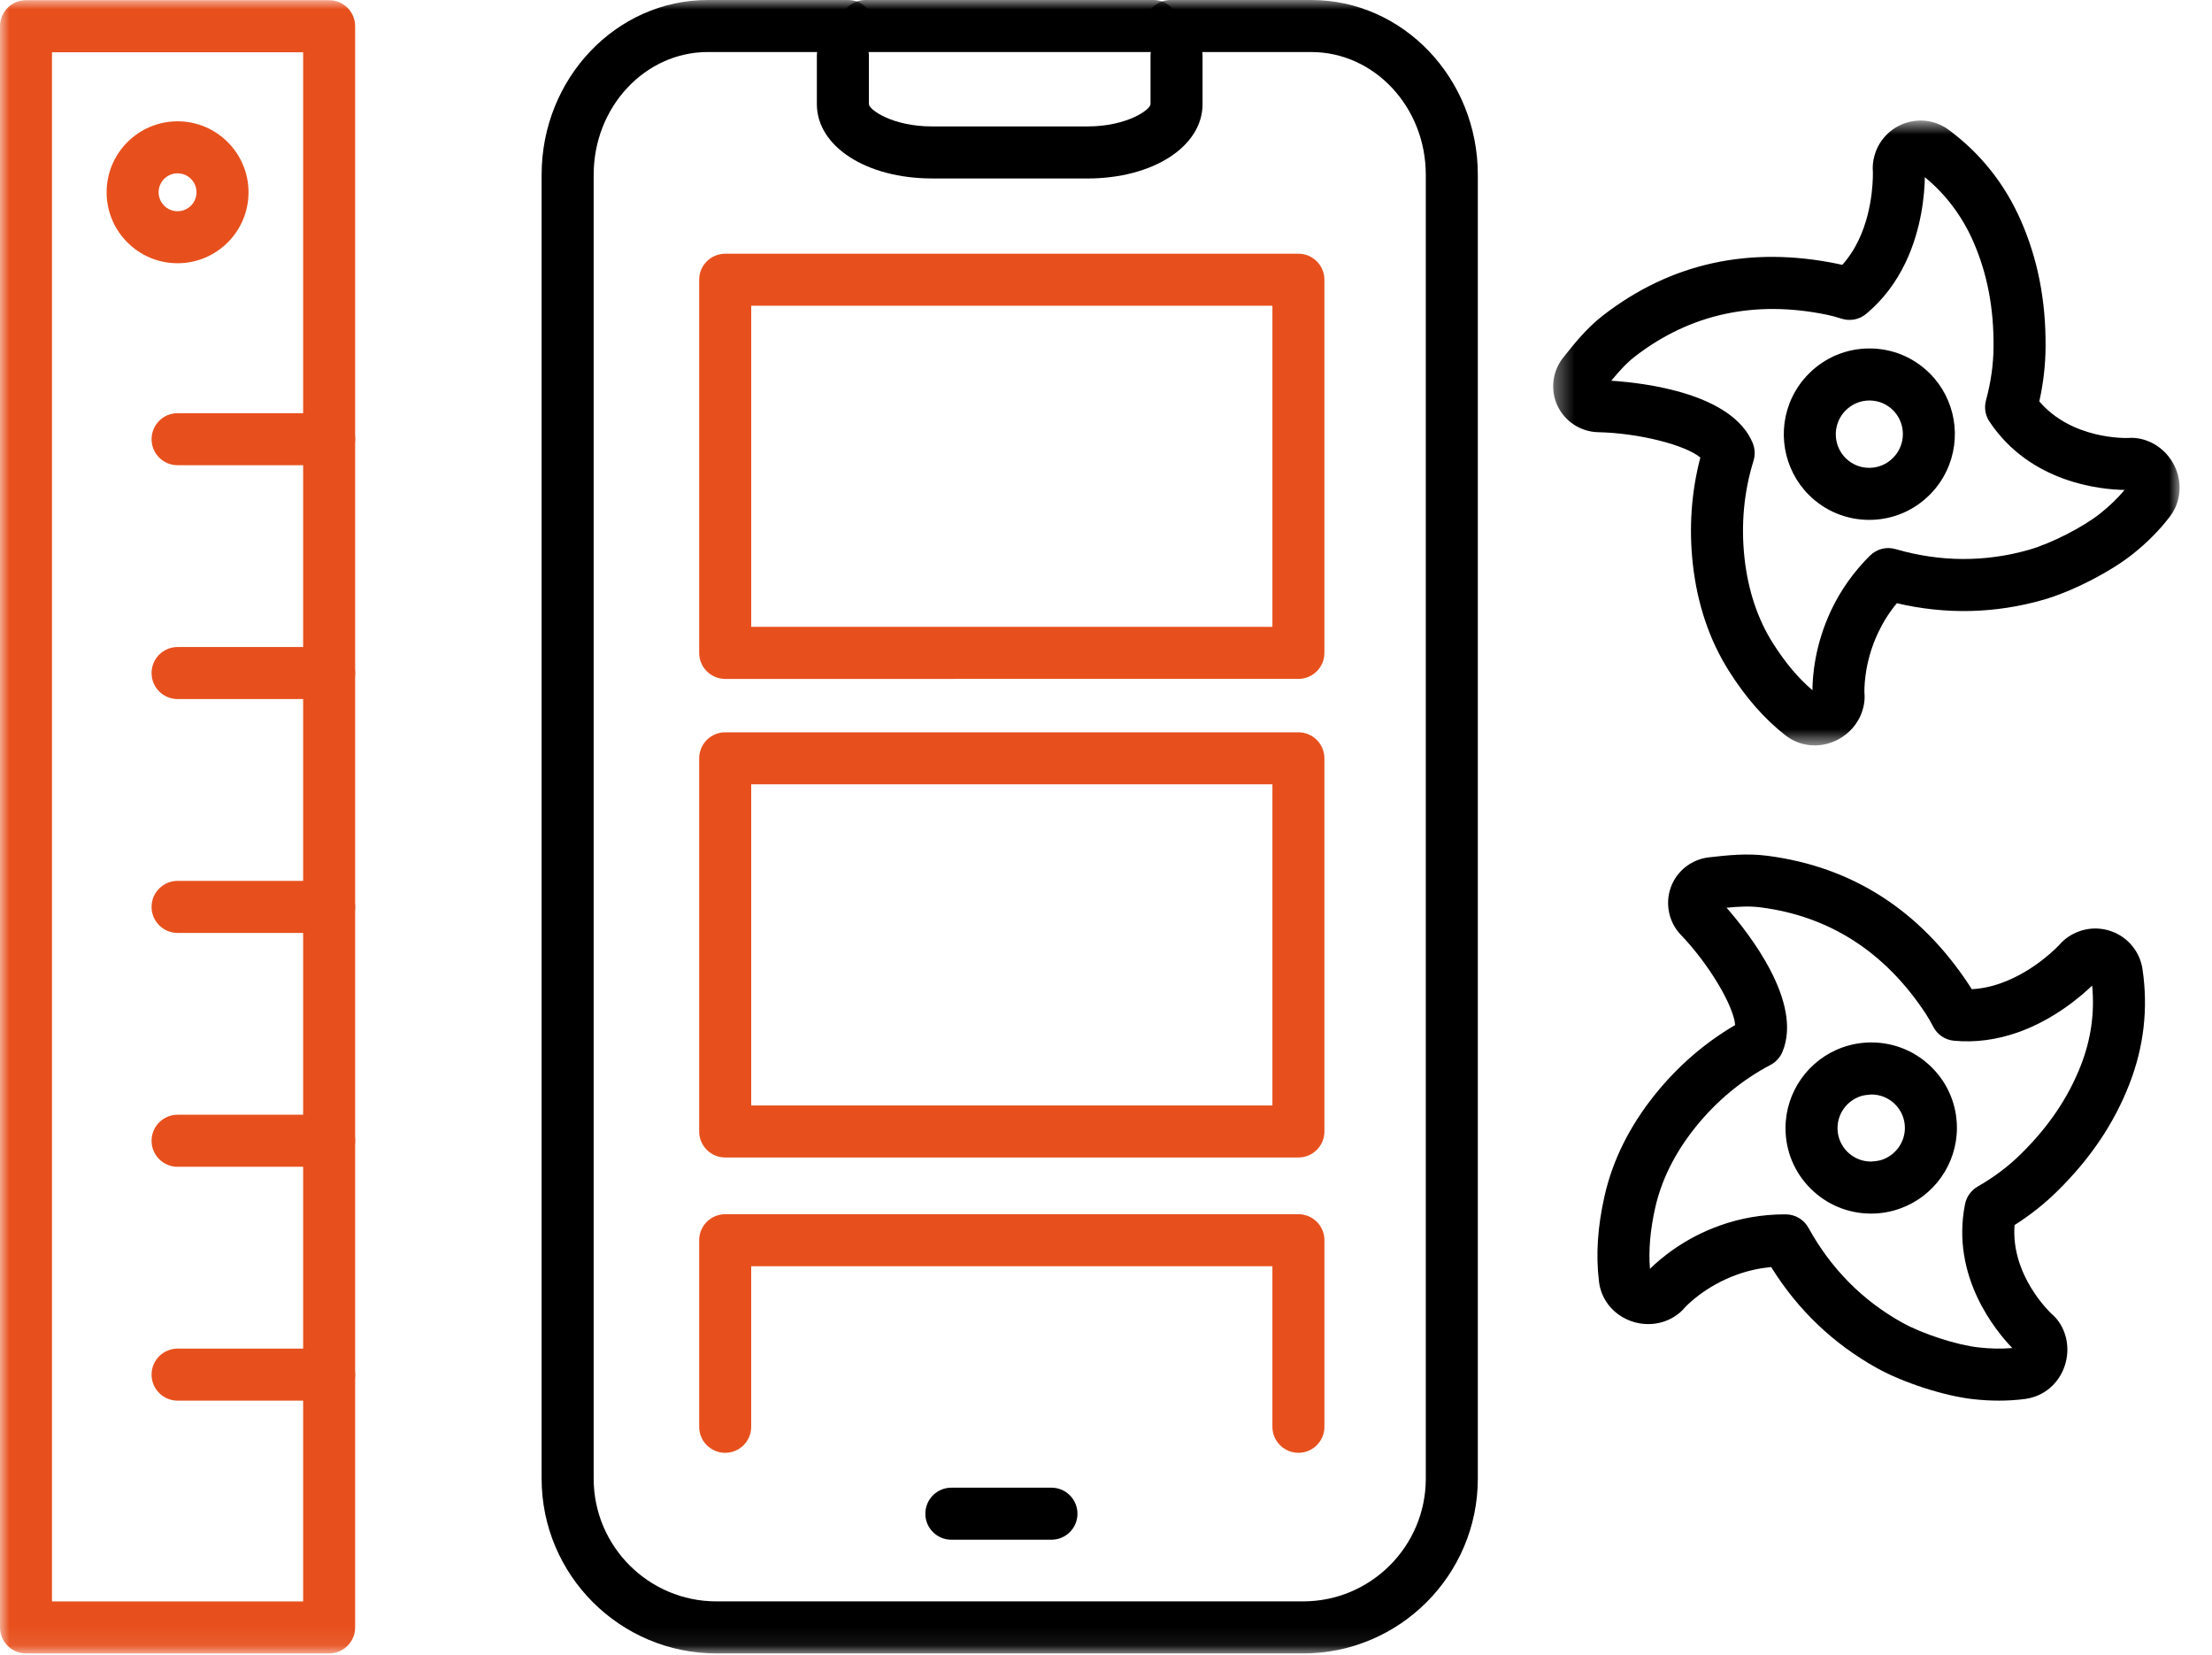
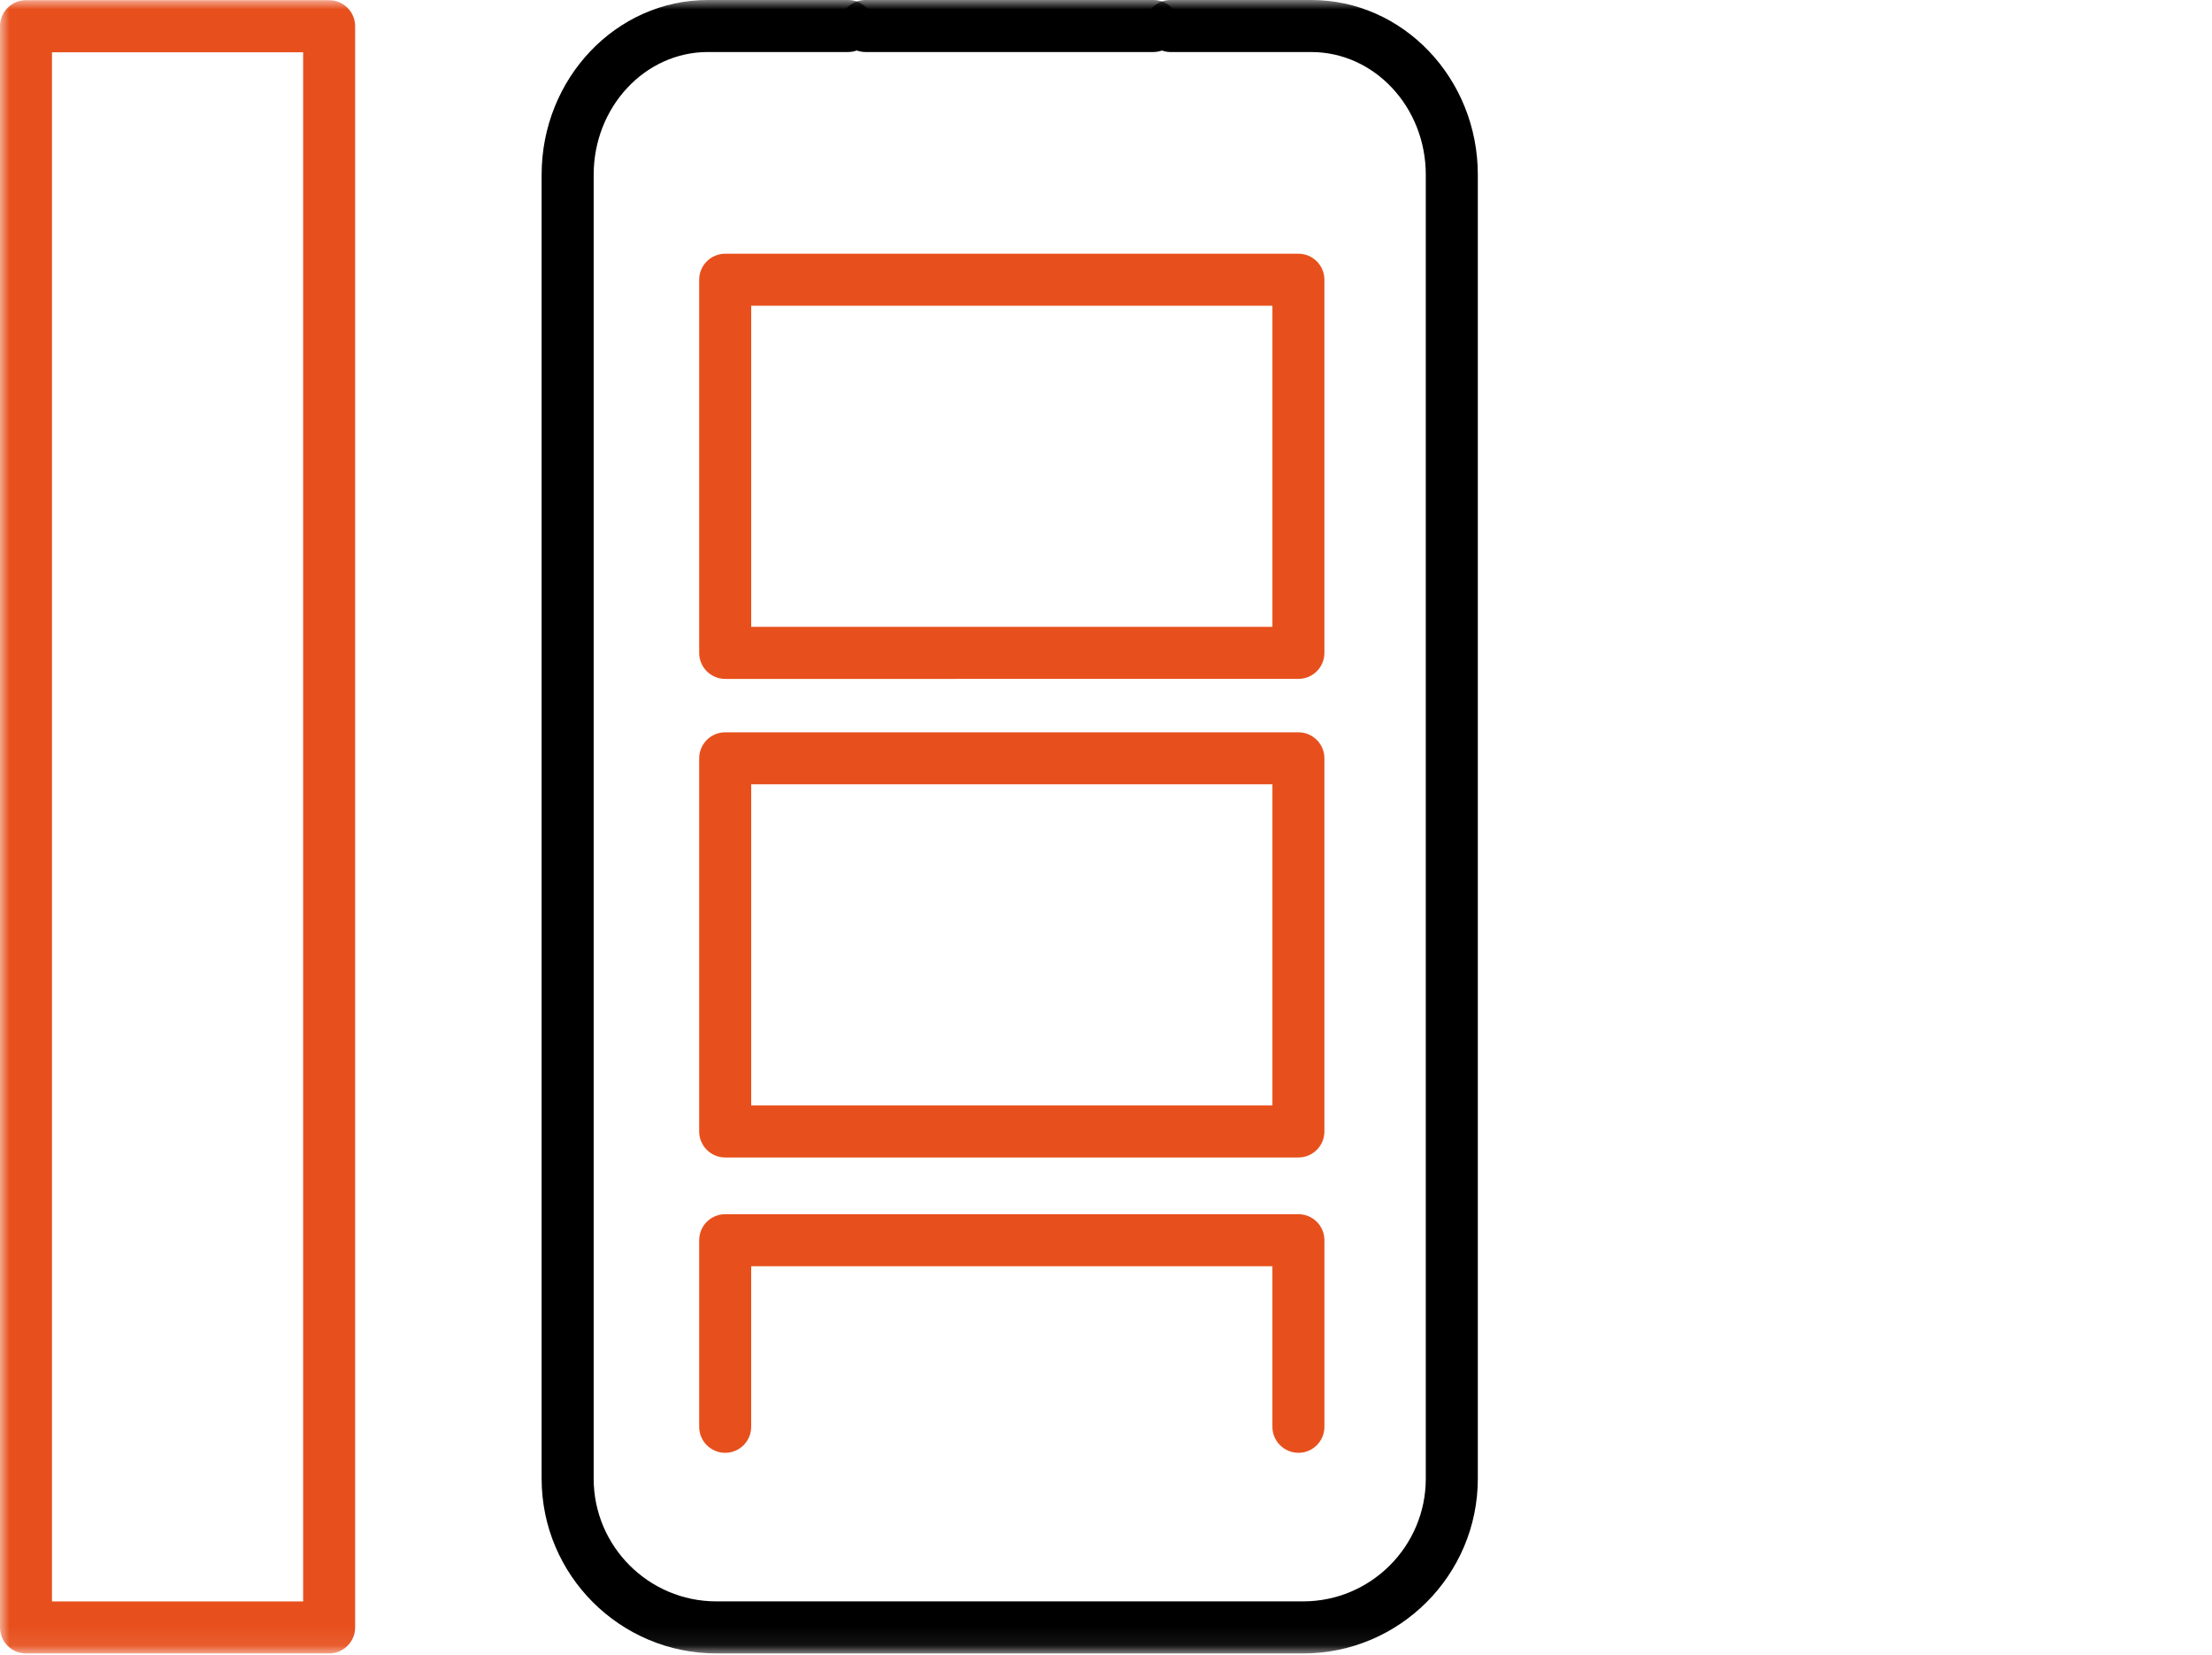
<svg xmlns="http://www.w3.org/2000/svg" xmlns:xlink="http://www.w3.org/1999/xlink" width="119" height="89" viewBox="0 0 119 89">
  <defs>
-     <path id="bwpqgrciwa" d="M0.356 0.756L34.058 0.756 34.058 34.364 0.356 34.364z" />
    <path id="nhwhvdx7fc" d="M0 88.927L117.258 88.927 117.258 0 0 0z" />
  </defs>
  <g fill="none" fill-rule="evenodd">
    <g>
      <g transform="translate(-767 -3870) translate(767 3870)">
        <g transform="translate(83.2 5.727)">
          <mask id="0v4zu1tmob" fill="#fff">
            <use xlink:href="#bwpqgrciwa" />
          </mask>
          <path fill="#000" d="M3.485 14.75c1.816.118 6.515.68 7.61 3.36.121.302.135.635.04.945-.52 1.677-.683 3.442-.483 5.248.192 1.726.703 3.257 1.515 4.546.663 1.05 1.364 1.887 2.138 2.547.004-.77.13-2.45 1.01-4.305.516-1.089 1.217-2.075 2.085-2.935.361-.358.886-.494 1.374-.35 2.41.698 4.826.709 7.186.035 1.188-.34 2.907-1.217 3.833-1.957.503-.401.933-.816 1.305-1.26-1.258-.02-5.062-.365-7.27-3.677-.224-.335-.292-.751-.187-1.14.267-.987.4-1.931.407-2.888.016-2.09-.34-3.94-1.09-5.654-.6-1.37-1.476-2.534-2.606-3.463-.015.882-.16 2.742-1.028 4.571-.528 1.112-1.245 2.048-2.132 2.784-.368.307-.87.403-1.327.254-.269-.087-.519-.155-.766-.207-3.893-.806-7.37-.052-10.335 2.236-.476.368-.88.821-1.279 1.31zm10.939 19.614c-.566 0-1.117-.186-1.57-.54-1.14-.893-2.14-2.032-3.054-3.483-1.04-1.65-1.69-3.577-1.93-5.729-.217-1.958-.08-3.882.404-5.73-.794-.672-3.287-1.317-5.5-1.364-.93-.018-1.789-.576-2.185-1.423-.313-.67-.31-1.438.007-2.106.08-.17.18-.333.3-.482.616-.775 1.27-1.597 2.159-2.282 3.64-2.81 7.884-3.736 12.611-2.761l.244.054c.347-.386.644-.835.886-1.345.837-1.764.76-3.666.759-3.685-.033-.4.05-.852.241-1.259.334-.699.952-1.205 1.698-1.393.745-.19 1.529-.034 2.147.424 1.712 1.268 3.017 2.91 3.881 4.884.91 2.081 1.344 4.304 1.325 6.796-.008.977-.119 1.939-.338 2.922 1.756 2.052 4.651 1.973 4.782 1.966.784-.061 1.627.304 2.172.995.643.815.775 1.883.345 2.787-.067.142-.166.306-.274.448-.565.736-1.215 1.391-1.996 2.014-1.206.962-3.274 2.02-4.808 2.46-2.595.741-5.243.803-7.884.184-.4.484-.736 1.012-1.003 1.575-.806 1.697-.743 3.197-.74 3.26.04.393-.043.856-.24 1.273-.347.73-1.03 1.277-1.828 1.468-.203.048-.408.072-.611.072z" mask="url(#0v4zu1tmob)" />
        </g>
-         <path fill="#000" d="M98.936 22.578c-.328.692-.186 1.52.352 2.058.34.34.79.526 1.27.526h.004c.481 0 .935-.19 1.276-.534.148-.147.267-.316.356-.503.328-.693.188-1.52-.352-2.059-.339-.34-.79-.526-1.27-.526h-.003c-.482 0-.935.19-1.277.533-.148.149-.268.319-.356.505zm1.623 5.383c-1.229 0-2.381-.478-3.25-1.346-1.373-1.375-1.735-3.48-.901-5.238.226-.475.529-.905.902-1.279.87-.872 2.024-1.354 3.254-1.357h.009c1.228 0 2.38.479 3.248 1.347 1.374 1.373 1.736 3.477.9 5.237-.225.475-.528.905-.901 1.279-.867.872-2.022 1.354-3.252 1.357h-.009zM96.017 65.313h.055c.508.002.974.28 1.22.725 1.21 2.196 2.91 3.914 5.055 5.104 1.08.6 2.917 1.196 4.093 1.327.64.072 1.238.084 1.816.033-.877-.908-3.32-3.847-2.542-7.741.08-.395.325-.738.674-.94.887-.509 1.648-1.082 2.33-1.753 1.49-1.466 2.546-3.026 3.227-4.77.546-1.393.749-2.835.607-4.29-.64.614-2.067 1.83-3.96 2.504-1.158.413-2.327.57-3.474.462-.478-.044-.9-.33-1.118-.759-.13-.253-.26-.477-.398-.689-2.182-3.32-5.173-5.248-8.888-5.725-.595-.077-1.202-.043-1.83.021 1.2 1.366 4.126 5.086 3.004 7.756-.126.3-.352.546-.639.696-1.553.818-2.917 1.952-4.053 3.37-1.084 1.357-1.805 2.798-2.144 4.287-.274 1.21-.37 2.299-.288 3.312.547-.54 1.824-1.641 3.76-2.33 1.116-.399 2.292-.6 3.493-.6zm11.514 10.018c-.457 0-.922-.027-1.403-.081-1.532-.172-3.743-.886-5.139-1.661-2.358-1.31-4.274-3.138-5.705-5.443-.624.06-1.235.194-1.822.403-1.77.63-2.786 1.735-2.829 1.782-.253.31-.639.578-1.074.732-.759.271-1.629.175-2.327-.257-.675-.414-1.117-1.098-1.21-1.873-.176-1.439-.078-2.95.302-4.622.432-1.904 1.336-3.725 2.687-5.414 1.232-1.539 2.689-2.803 4.337-3.767-.086-1.036-1.393-3.255-2.924-4.853-.646-.671-.857-1.674-.539-2.55.252-.697.797-1.237 1.494-1.486.178-.065.365-.107.555-.13.982-.11 2.024-.23 3.138-.085 4.56.585 8.218 2.93 10.87 6.964.046.07.09.14.134.212.519-.028 1.046-.136 1.576-.326 1.825-.65 3.095-2.014 3.148-2.072.252-.3.632-.563 1.058-.715.727-.26 1.52-.18 2.183.213.663.398 1.107 1.061 1.22 1.821.313 2.106.075 4.19-.71 6.195-.827 2.117-2.094 3.996-3.87 5.744-.695.684-1.453 1.286-2.303 1.826-.208 2.689 1.895 4.686 1.991 4.774.604.51.934 1.361.832 2.236-.121 1.033-.783 1.881-1.726 2.216-.158.056-.342.101-.515.125-.47.062-.945.092-1.43.092z" />
-         <path fill="#000" d="M100.062 58.97c-.722.256-1.208.942-1.208 1.704 0 .481.188.933.528 1.273.341.34.795.526 1.277.526.239-.02.415-.035.614-.106.72-.256 1.205-.942 1.205-1.704 0-.48-.188-.933-.528-1.271-.341-.34-.796-.527-1.277-.527-.195.016-.415.035-.611.104zm.595 6.301c-1.226 0-2.38-.477-3.249-1.342-.873-.87-1.353-2.025-1.352-3.256 0-1.942 1.232-3.686 3.066-4.34.495-.176 1.014-.265 1.541-.267h.01c1.227 0 2.381.477 3.251 1.342.872.868 1.353 2.023 1.353 3.255 0 1.944-1.233 3.688-3.067 4.34-.499.178-1.019.268-1.544.268h-.01z" />
        <mask id="1jzx6pv0rd" fill="#fff">
          <use xlink:href="#nhwhvdx7fc" />
        </mask>
        <path fill="#E7501D" d="M2.798 86.129h13.51V2.81H2.797V86.13zm14.908 2.798H1.4C.626 88.927 0 88.301 0 87.528V1.41C0 .638.626.011 1.4.011h16.306c.773 0 1.4.627 1.4 1.4v86.117c0 .773-.627 1.4-1.4 1.4zM40.413 33.715h28.04V16.444h-28.04v17.271zm29.438 2.799H39.014c-.773 0-1.4-.627-1.4-1.4v-20.07c0-.771.627-1.398 1.4-1.398H69.85c.773 0 1.4.627 1.4 1.399v20.07c0 .772-.627 1.399-1.4 1.399zM40.413 59.454h28.04v-17.27h-28.04v17.27zm29.438 2.799H39.014c-.773 0-1.4-.627-1.4-1.4V40.786c0-.773.627-1.4 1.4-1.4H69.85c.773 0 1.4.627 1.4 1.4v20.069c0 .772-.627 1.399-1.4 1.399zM69.852 78.137c-.773 0-1.4-.626-1.4-1.399v-8.635h-28.04v8.635c0 .773-.626 1.4-1.399 1.4s-1.399-.627-1.399-1.4V66.704c0-.773.626-1.4 1.4-1.4h30.838c.772 0 1.399.627 1.399 1.4v10.034c0 .773-.627 1.4-1.4 1.4" mask="url(#1jzx6pv0rd)" />
-         <path fill="#E7501D" d="M9.553 9.322c-.562 0-1.02.457-1.02 1.019 0 .562.458 1.02 1.02 1.02s1.019-.458 1.019-1.02-.457-1.019-1.019-1.019m0 4.836c-2.105 0-3.817-1.712-3.817-3.817 0-2.104 1.712-3.817 3.817-3.817 2.105 0 3.817 1.713 3.817 3.817 0 2.105-1.712 3.817-3.817 3.817M17.706 25.021H9.553c-.772 0-1.399-.626-1.399-1.4 0-.772.627-1.398 1.4-1.398h8.152c.773 0 1.4.626 1.4 1.399s-.627 1.399-1.4 1.399M17.706 37.598H9.553c-.772 0-1.399-.626-1.399-1.399s.627-1.4 1.4-1.4h8.152c.773 0 1.4.627 1.4 1.4 0 .773-.627 1.4-1.4 1.4M17.706 50.176H9.553c-.772 0-1.399-.627-1.399-1.4 0-.772.627-1.399 1.4-1.399h8.152c.773 0 1.4.627 1.4 1.4 0 .772-.627 1.399-1.4 1.399M17.706 62.754H9.553c-.772 0-1.399-.627-1.399-1.4 0-.772.627-1.399 1.4-1.399h8.152c.773 0 1.4.627 1.4 1.4 0 .772-.627 1.399-1.4 1.399M17.706 75.331H9.553c-.772 0-1.399-.626-1.399-1.4 0-.772.627-1.398 1.4-1.398h8.152c.773 0 1.4.626 1.4 1.399s-.627 1.4-1.4 1.4" mask="url(#1jzx6pv0rd)" />
        <path fill="#000" d="M70.103 88.927H38.538c-5.184 0-9.4-4.217-9.4-9.399V9.399C29.138 4.216 33.15 0 38.08 0h7.54c.774 0 1.4.626 1.4 1.4 0 .772-.626 1.398-1.4 1.398h-7.54c-3.387 0-6.142 2.961-6.142 6.601v70.129c0 3.64 2.96 6.6 6.6 6.6h31.566c3.64 0 6.6-2.96 6.6-6.6V9.399c0-3.64-2.764-6.6-6.162-6.6h-7.563c-.772 0-1.399-.627-1.399-1.4 0-.773.627-1.399 1.4-1.399h7.562c4.941 0 8.961 4.216 8.961 9.4v70.128c0 5.182-4.216 9.4-9.399 9.4" mask="url(#1jzx6pv0rd)" />
        <path fill="#000" d="M62.038 2.798H46.565c-.773 0-1.4-.626-1.4-1.399s.627-1.4 1.4-1.4h15.473c.772 0 1.399.627 1.399 1.4 0 .773-.627 1.4-1.4 1.4" mask="url(#1jzx6pv0rd)" />
-         <path fill="#000" d="M58.495 9.598h-8.35c-3.534 0-6.2-1.719-6.2-3.999V3c0-.773.628-1.4 1.4-1.4.773 0 1.4.627 1.4 1.4v2.6c0 .29 1.243 1.2 3.4 1.2h8.35c2.156 0 3.4-.91 3.4-1.2V3c0-.773.627-1.4 1.4-1.4.772 0 1.399.627 1.399 1.4v2.6c0 2.28-2.665 4-6.2 4M56.564 82.812H51.18c-.773 0-1.399-.627-1.399-1.4 0-.772.626-1.399 1.4-1.399h5.384c.773 0 1.4.627 1.4 1.4 0 .772-.627 1.399-1.4 1.399" mask="url(#1jzx6pv0rd)" />
      </g>
    </g>
  </g>
</svg>